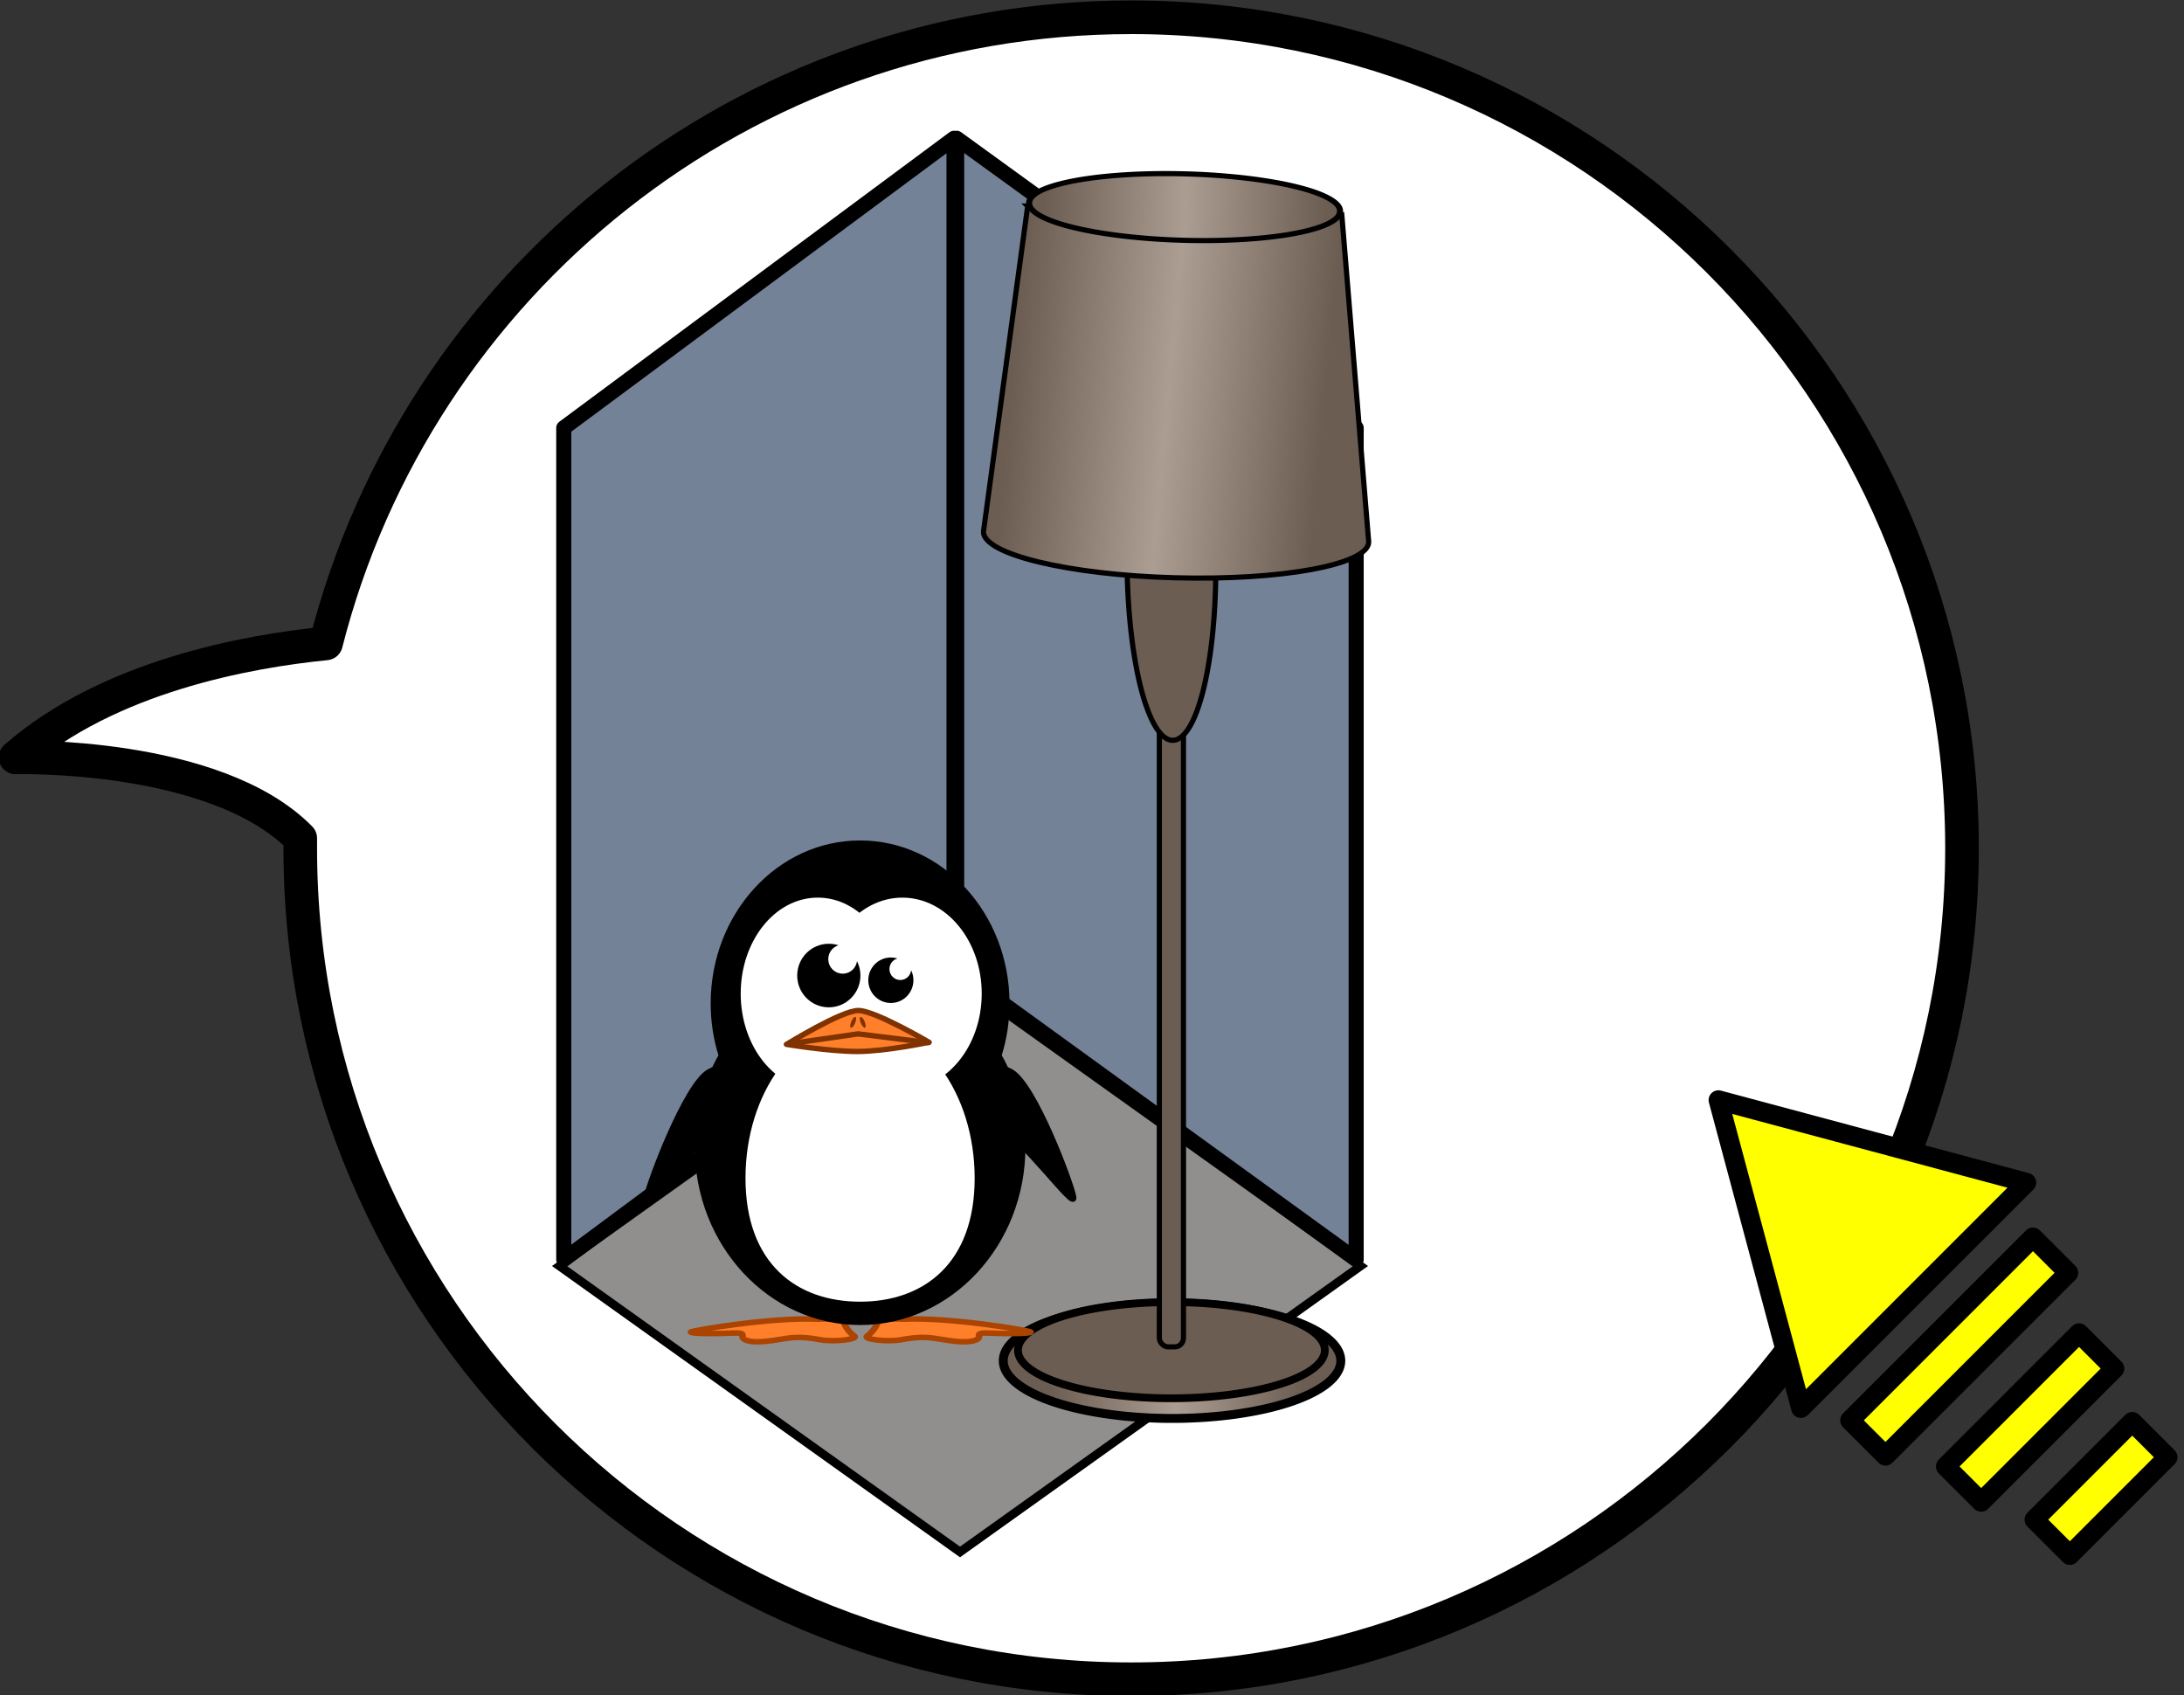
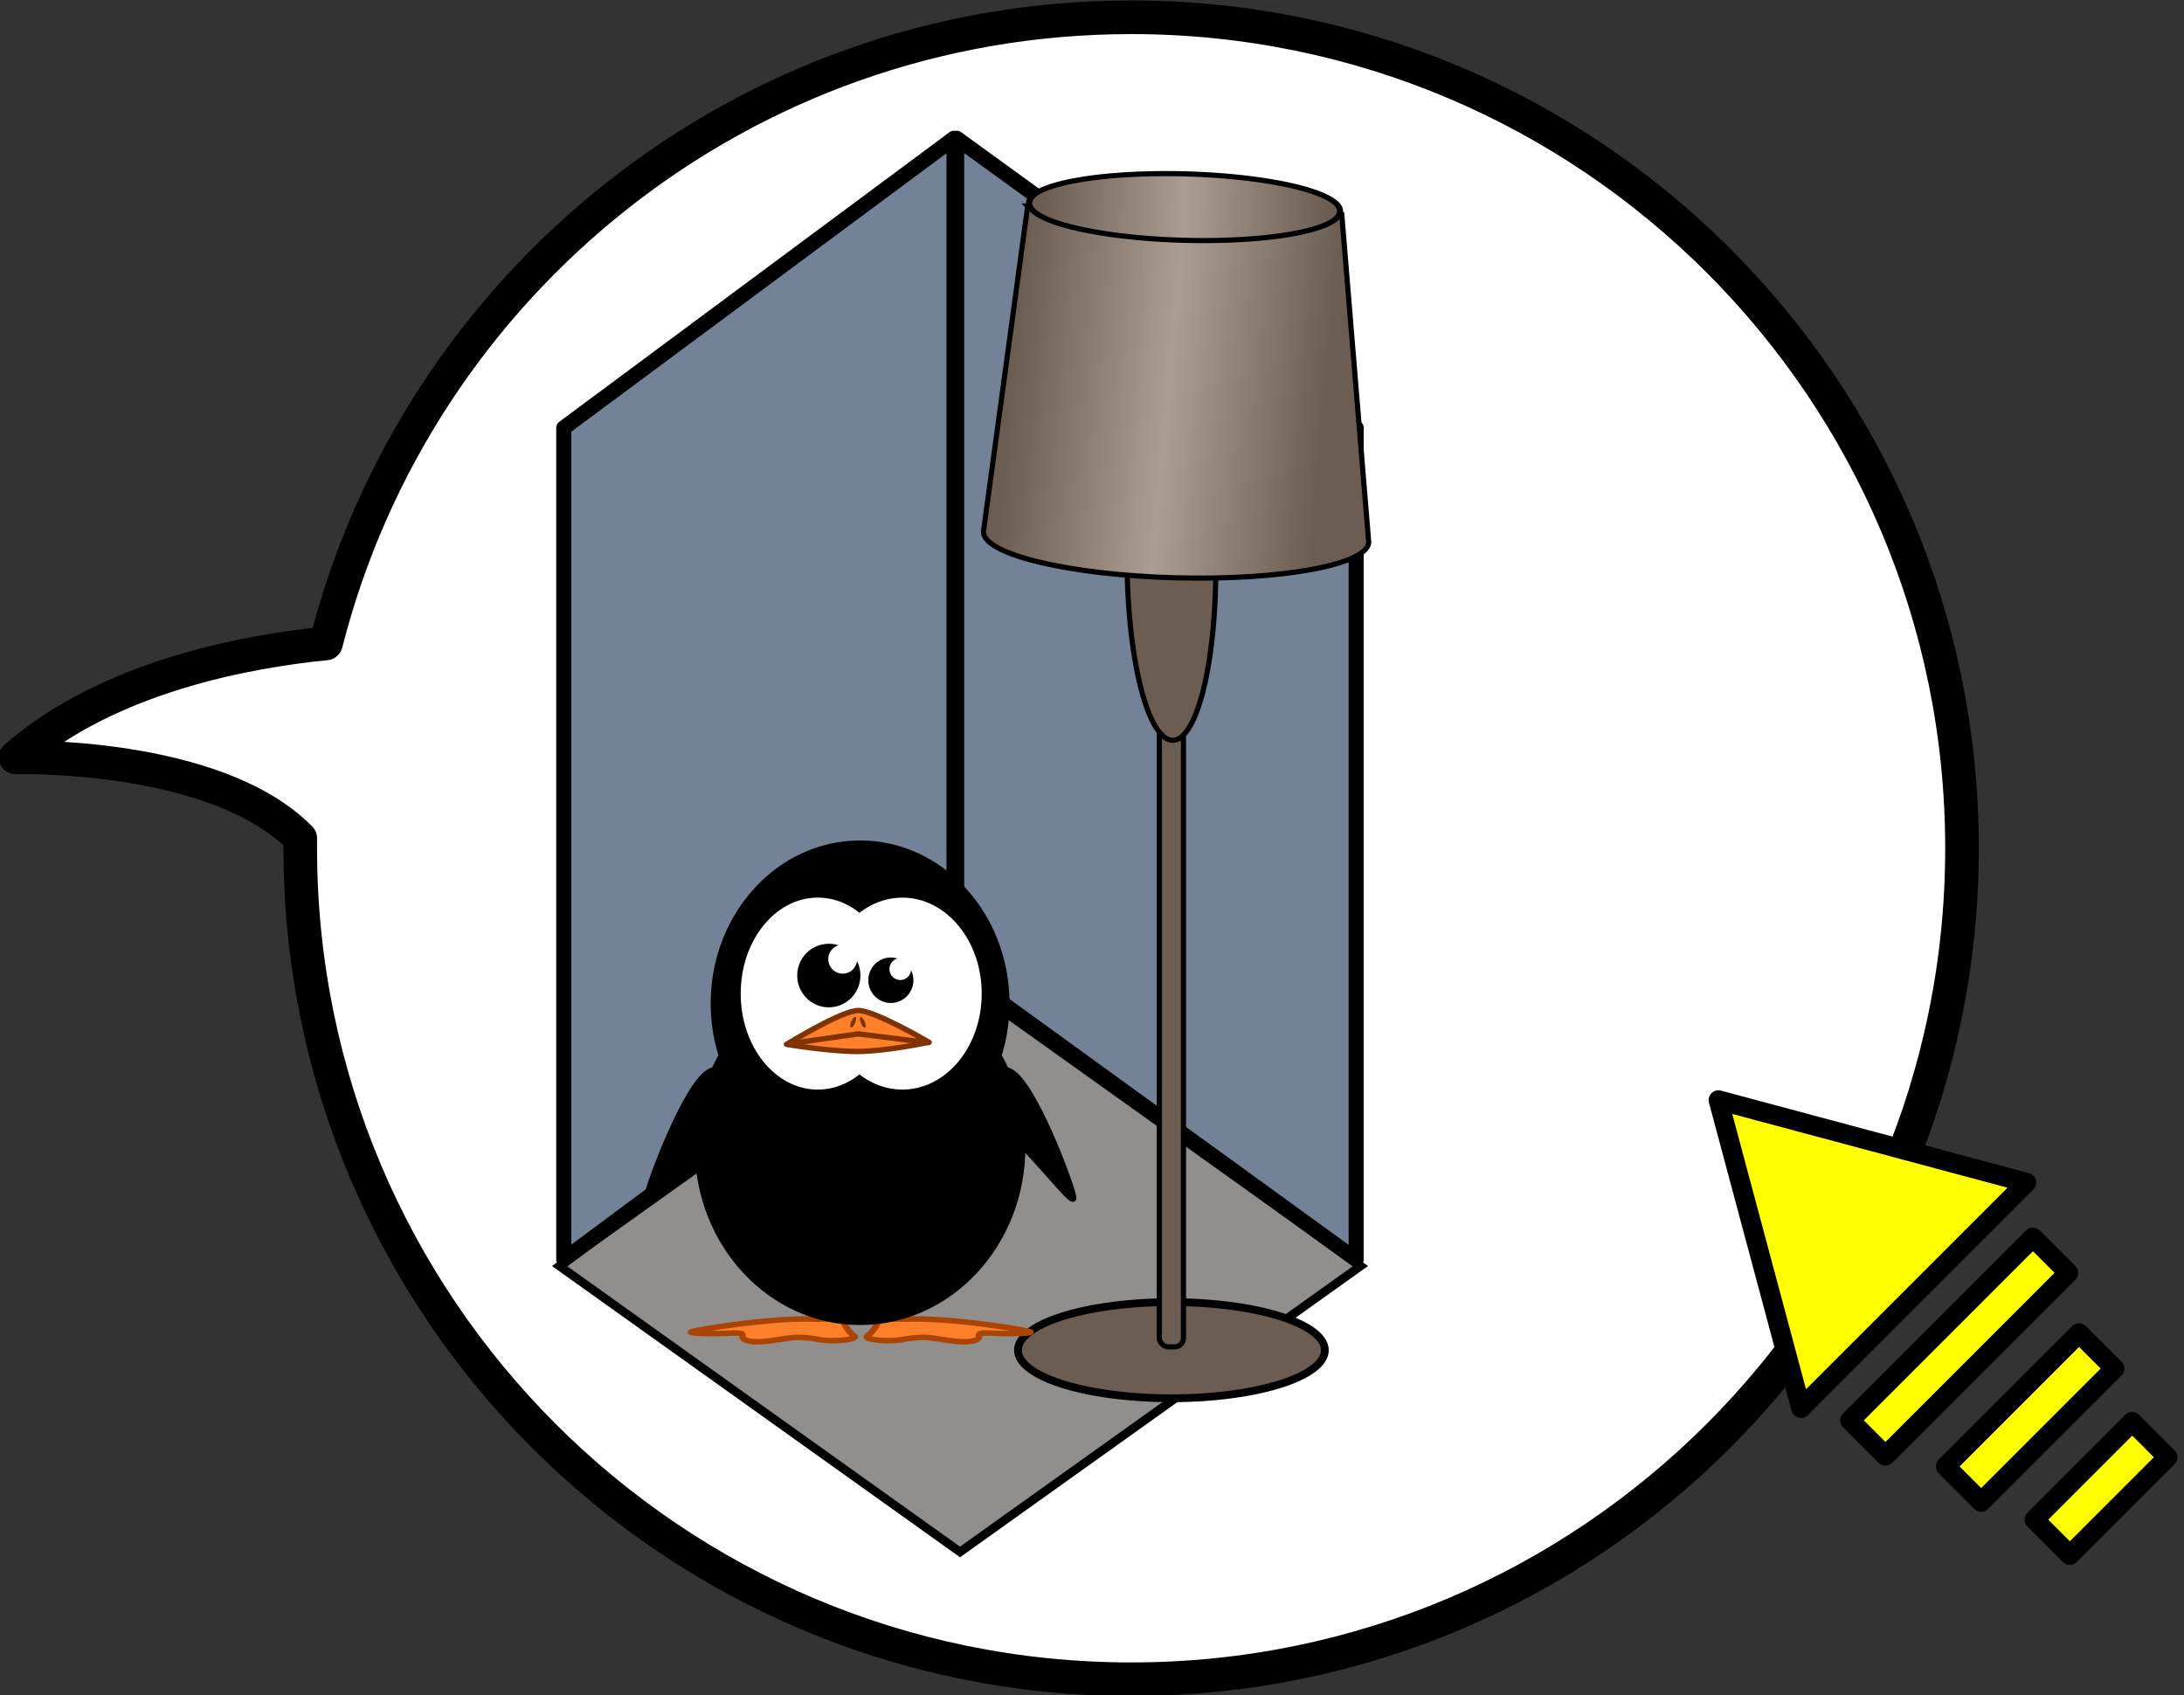
<svg xmlns="http://www.w3.org/2000/svg" xmlns:ns1="http://www.inkscape.org/namespaces/inkscape" xmlns:ns2="http://sodipodi.sourceforge.net/DTD/sodipodi-0.dtd" xmlns:xlink="http://www.w3.org/1999/xlink" width="129.964" height="100.875" id="svg5445" version="1.1" ns1:version="0.48.4 r9939" ns2:docname="lightsoff.svg">
  <rect width="100%" height="100%" fill="#333333" stroke="none" />
  <defs id="defs5447">
    <linearGradient y2="78.267" x2="294.048" y1="78.267" x1="204.512" gradientTransform="matrix(1.1,0,0,1.2,-197.202,128.759)" gradientUnits="userSpaceOnUse" id="linearGradient6287-4-4" xlink:href="#linearGradient7506-4-3" ns1:collect="always" />
    <linearGradient id="linearGradient7506-4-3">
      <stop offset="0" style="stop-color:#6c5d53;stop-opacity:1" id="stop7508-0-1" />
      <stop offset="0.5" style="stop-color:#ac9d93;stop-opacity:1" id="stop7514-8-8" />
      <stop offset="1" style="stop-color:#6c5d53;stop-opacity:1" id="stop7510-2-4" />
    </linearGradient>
    <linearGradient y2="1083.791" x2="1424.286" y1="1022.362" x1="1319.286" gradientUnits="userSpaceOnUse" id="linearGradient6289-7-8" xlink:href="#linearGradient7506-4-4-3" ns1:collect="always" />
    <linearGradient id="linearGradient7506-4-4-3">
      <stop offset="0" style="stop-color:#6c5d53;stop-opacity:1" id="stop7508-0-0-5" />
      <stop offset="0.5" style="stop-color:#ac9d93;stop-opacity:1" id="stop7514-8-3-3" />
      <stop offset="1" style="stop-color:#6c5d53;stop-opacity:1" id="stop7510-2-8-7" />
    </linearGradient>
    <linearGradient y2="908.492" x2="1114.175" y1="908.216" x1="1020.417" gradientUnits="userSpaceOnUse" id="linearGradient6291-4-2" xlink:href="#linearGradient7506-4-3" ns1:collect="always" />
    <linearGradient id="linearGradient5387">
      <stop offset="0" style="stop-color:#6c5d53;stop-opacity:1" id="stop5389" />
      <stop offset="0.5" style="stop-color:#ac9d93;stop-opacity:1" id="stop5391" />
      <stop offset="1" style="stop-color:#6c5d53;stop-opacity:1" id="stop5393" />
    </linearGradient>
  </defs>
  <ns2:namedview id="base" pagecolor="#ffffff" bordercolor="#666666" borderopacity="1.0" ns1:pageopacity="0.0" ns1:pageshadow="2" ns1:zoom="1.979899" ns1:cx="67.234757" ns1:cy="62.028316" ns1:document-units="px" ns1:current-layer="layer1" showgrid="false" fit-margin-top="0" fit-margin-left="0" fit-margin-right="0" fit-margin-bottom="0" ns1:window-width="470" ns1:window-height="411" ns1:window-x="-2" ns1:window-y="0" ns1:window-maximized="0" />
  <g ns1:label="Layer 1" ns1:groupmode="layer" id="layer1" transform="translate(-740.734,-284.782)">
    <g style="display:inline;enable-background:new" id="SALOON" transform="translate(85.229,35.813)">
      <g style="fill:#ffffff;fill-opacity:1;stroke:#000000;stroke-width:1.802;stroke-linecap:round;stroke-linejoin:round;stroke-miterlimit:4;stroke-dasharray:none;stroke-dashoffset:0;display:inline;enable-background:new" transform="matrix(1.11,0,0,1.11,690.503,7.073)" id="g6717">
        <path id="path6719" d="m 722.875,229.969 c -23.081,0 -42.471,15.852 -47.906,37.25 -4.664,0.464 -12.95,1.952 -18.469,6.781 -2e-5,-10e-6 11.873,-0.334 16.938,4.812 -0.002,0.199 0,0.394 0,0.594 0,27.29 22.148,49.438 49.438,49.438 27.29,0 49.437,-22.148 49.438,-49.438 0,-27.29 -22.148,-49.438 -49.438,-49.438 z" style="fill:#ffffff;fill-opacity:1;stroke:#000000;stroke-width:2;stroke-linecap:round;stroke-linejoin:round;stroke-miterlimit:4;stroke-dasharray:none;stroke-dashoffset:0" ns1:connector-curvature="0" transform="matrix(0.901,0,0,0.901,-622.201,11.649)" />
        <g style="fill:#ffffff;fill-opacity:1;stroke:#000000;stroke-width:3.089;stroke-linecap:round;stroke-linejoin:round;stroke-miterlimit:4;stroke-dasharray:none;stroke-dashoffset:0" transform="matrix(0.583,0,0,0.583,195.246,241.823)" id="g6721" />
        <g style="fill:#ffffff;fill-opacity:1;stroke:#000000;stroke-width:1.924;stroke-linecap:round;stroke-linejoin:round;stroke-miterlimit:4;stroke-dasharray:none;stroke-dashoffset:0" transform="matrix(0.937,0,0,0.937,-117.781,933.506)" id="g6723" />
        <g transform="matrix(0.577,0,0,0.578,-145.813,-188.198)" style="fill:#ffffff;fill-opacity:1;stroke:#000000;stroke-width:3.122;stroke-linecap:round;stroke-linejoin:round;stroke-miterlimit:4;stroke-dasharray:none;stroke-dashoffset:0" id="g6725">
          <g transform="matrix(0.771,0,0,0.771,78.055,-13.648)" style="fill:#ffffff;fill-opacity:1;stroke:#000000;stroke-width:4.048;stroke-linecap:round;stroke-linejoin:round;stroke-miterlimit:4;stroke-dasharray:none;stroke-dashoffset:0" id="g6727" />
        </g>
      </g>
      <g id="g4157">
        <g style="fill:#ffff00;stroke:#000000;stroke-width:1.953;stroke-miterlimit:4;stroke-dasharray:none;display:inline;enable-background:new" transform="matrix(0.422,-0.422,0.422,0.422,140.796,652.021)" id="g7275">
          <path ns2:type="star" style="fill:#ffff00;fill-opacity:1;stroke:#000000;stroke-width:1.953;stroke-linecap:round;stroke-linejoin:round;stroke-miterlimit:4;stroke-opacity:1;stroke-dasharray:none;stroke-dashoffset:0" id="path7277" ns2:sides="3" ns2:cx="1088" ns2:cy="355.36218" ns2:r1="18.357559" ns2:r2="9.1787796" ns2:arg1="0.52359878" ns2:arg2="1.5707963" ns1:flatsided="false" ns1:rounded="0" ns1:randomized="0" d="m 1103.898,364.541 -15.898,0 -15.898,0 7.949,-13.768 7.949,-13.768 7.949,13.768 z" transform="translate(43,-6)" />
          <rect y="362.862" x="1117.7" height="5" width="25.8" id="rect7279" style="fill:#ffff00;fill-opacity:1;stroke:#000000;stroke-width:1.953;stroke-linecap:round;stroke-linejoin:round;stroke-miterlimit:4;stroke-opacity:1;stroke-dasharray:none;stroke-dashoffset:0" />
          <rect style="fill:#ffff00;fill-opacity:1;stroke:#000000;stroke-width:1.953;stroke-linecap:round;stroke-linejoin:round;stroke-miterlimit:4;stroke-opacity:1;stroke-dasharray:none;stroke-dashoffset:0" id="rect7281" width="18.8" height="5" x="1121.2" y="372.862" />
          <rect y="382.862" x="1123.7" height="5" width="13.8" id="rect7283" style="fill:#ffff00;fill-opacity:1;stroke:#000000;stroke-width:1.953;stroke-linecap:round;stroke-linejoin:round;stroke-miterlimit:4;stroke-opacity:1;stroke-dasharray:none;stroke-dashoffset:0" />
        </g>
      </g>
    </g>
    <g style="display:inline;enable-background:new" id="TUX_OFF" transform="translate(163.125,57.944)">
      <rect style="fill:#918e8e;fill-opacity:1;stroke:#000000;stroke-width:0.546;display:inline;enable-background:new" id="rect6781" width="29.283" height="29.283" x="115.207" y="635.285" transform="matrix(0.814,-0.581,0.814,0.581,0,0)" />
      <path ns1:connector-curvature="0" style="fill:#748297;fill-opacity:1;stroke:#000000;stroke-width:0.898;stroke-linejoin:round;stroke-miterlimit:4;stroke-dasharray:none;display:inline;enable-background:new" d="m 611.157,301.785 0,-49.489 23.223,-17.231 0,49.489 -23.223,17.231 z m 47.154,0 -23.774,-17.231 0,-49.489 23.774,17.231 0,49.489 z" id="path6783" ns2:nodetypes="cccccccccc" />
      <g id="g6278" transform="matrix(0.154,0,0,0.154,635.735,273.51)" style="display:inline;enable-background:new">
-         <path ns1:connector-curvature="0" style="fill:url(#linearGradient6287-4-4);fill-opacity:1;stroke:#000000;stroke-width:3.447;stroke-miterlimit:4;stroke-opacity:1;stroke-dasharray:none;stroke-dashoffset:0" id="path7504-2" d="m 140.655,222.679 a 65.214,22.286 0 0 1 -130.429,0 65.214,22.286 0 1 1 130.429,0 z" />
        <path ns1:connector-curvature="0" style="fill:#6c5d53;fill-opacity:1;stroke:#000000;stroke-width:3;stroke-miterlimit:4;stroke-opacity:1;stroke-dasharray:none;stroke-dashoffset:0" id="path7502" d="m 134.487,218.679 a 59.286,18.571 0 0 1 -118.571,0 59.286,18.571 0 1 1 118.571,0 z" />
        <rect ry="3.391" rx="3.391" y="-25.141" x="70.538" height="242.45" width="9.325" id="rect5766" style="fill:#6c5d53;fill-opacity:1;stroke:#000000;stroke-width:2;stroke-miterlimit:4;stroke-opacity:1;stroke-dasharray:none;stroke-dashoffset:0" />
        <path ns1:connector-curvature="0" d="M 92.343,-86.247 A 68.571,17.143 89.548 1 1 58.059,-85.977 68.571,17.143 89.548 1 1 92.343,-86.247 z" id="path5773" style="fill:#6c5d53;fill-opacity:1;stroke:#000000;stroke-width:2;stroke-miterlimit:4;stroke-opacity:1;stroke-dasharray:none;stroke-dashoffset:0" />
        <g transform="matrix(0.906,-0.423,0.423,0.906,-1613.386,-534.579)" id="g9948">
          <path ns1:connector-curvature="0" d="m 1348.243,972.917 c 0,0 -68.621,106.588 -68.692,106.73 -3.912,7.816 22.756,29.073 59.516,47.471 36.759,18.399 69.758,27.007 73.67,19.191 l 44.1,-119.038 -108.594,-54.354 z" id="rect5758" style="fill:url(#linearGradient6289-7-8);fill-opacity:1;stroke:#000000;stroke-width:2;stroke-miterlimit:4;stroke-opacity:1;stroke-dashoffset:0" />
          <path ns1:connector-curvature="0" d="m 1118.571,908.076 a 51.429,12.857 0 1 1 -102.857,0 51.429,12.857 0 1 1 102.857,0 z" transform="matrix(1.045,0.523,-0.445,0.889,691.963,-366.489)" id="path5761" style="fill:url(#linearGradient6291-4-2);fill-opacity:1;stroke:#000000;stroke-width:2;stroke-miterlimit:4;stroke-opacity:1;stroke-dasharray:none;stroke-dashoffset:0" />
        </g>
      </g>
      <g transform="translate(-178.153,-33.117)" id="SHOWER_TUX" style="display:inline;enable-background:new">
        <g transform="matrix(0.175,0,0,0.149,783.522,308.571)" style="fill:#ff7f2a;fill-opacity:1;stroke:#aa4400;stroke-width:2.2;stroke-linecap:round;stroke-linejoin:round;stroke-miterlimit:4;stroke-dasharray:none;display:inline;enable-background:new" id="g4014">
          <rect width="8.081" height="13.132" x="119.39" y="189.195" style="fill:#ff7f2a;fill-opacity:1;fill-rule:evenodd;stroke:#aa4400;stroke-width:2.2;stroke-linecap:round;stroke-linejoin:round;stroke-miterlimit:4;stroke-opacity:1;stroke-dasharray:none" id="rect4016" />
          <rect width="8.081" height="13.132" x="140.831" y="188.69" style="fill:#ff7f2a;fill-opacity:1;fill-rule:evenodd;stroke:#aa4400;stroke-width:2.2;stroke-linecap:round;stroke-linejoin:round;stroke-miterlimit:4;stroke-opacity:1;stroke-dasharray:none" id="rect4018" />
          <path ns1:connector-curvature="0" d="m 119.513,200.498 c 0,0 8.111,-0.523 8.677,1.12 0.566,1.643 1.918,4.206 3.638,5.564 1.719,1.358 -6.788,2.546 -11.52,1.526 -4.732,-1.02 -7.597,-1.164 -11.16,-0.609 -3.563,0.555 -10.006,2.287 -13.76,0.924 -3.754,-1.363 1.505,-3.349 -5.4,-2.962 -6.906,0.388 -14.495,0.154 -13.621,-0.487 0.874,-0.641 27.513,-5.959 43.147,-5.077 z" style="fill:#ff7f2a;fill-opacity:1;fill-rule:evenodd;stroke:#aa4400;stroke-width:2.2;stroke-linecap:round;stroke-linejoin:round;stroke-miterlimit:4;stroke-opacity:1;stroke-dasharray:none" id="path4020" />
          <path ns1:connector-curvature="0" d="m 148.608,200.498 c 0,0 -8.111,-0.523 -8.677,1.12 -0.566,1.643 -1.918,4.206 -3.638,5.564 -1.719,1.358 6.788,2.546 11.52,1.526 4.732,-1.02 7.597,-1.164 11.16,-0.609 3.563,0.555 10.006,2.287 13.76,0.924 3.755,-1.363 -1.505,-3.349 5.4,-2.962 6.906,0.388 14.495,0.154 13.621,-0.487 -0.874,-0.641 -27.513,-5.959 -43.147,-5.077 z" style="fill:#ff7f2a;fill-opacity:1;fill-rule:evenodd;stroke:#aa4400;stroke-width:2.2;stroke-linecap:round;stroke-linejoin:round;stroke-miterlimit:4;stroke-opacity:1;stroke-dasharray:none" id="path4022" />
        </g>
        <path ns1:connector-curvature="0" d="m 798.743,323.508 c -0.252,0.008 -0.52,0.078 -0.797,0.238 -1.36,0.789 -3.499,6.467 -3.693,7.414 -0.194,0.946 2.915,-3.469 5.442,-5.205 l 0.777,-1.578 c 0,0 -0.74,-0.901 -1.729,-0.869 z m 16.341,0 c -0.96,0.003 -1.671,0.869 -1.671,0.869 l 0.777,1.578 c 2.526,1.735 5.636,6.151 5.442,5.205 -0.194,-0.946 -2.333,-6.625 -3.693,-7.414 -0.298,-0.173 -0.586,-0.239 -0.855,-0.238 z" style="fill:#000000;fill-opacity:1;fill-rule:evenodd;stroke:#000000;stroke-width:0.355;stroke-linecap:round;stroke-linejoin:round;stroke-miterlimit:4;stroke-opacity:1;stroke-dasharray:none;display:inline;enable-background:new" id="path4024" />
        <path ns1:connector-curvature="0" d="m 806.943,310.139 c -4.81,0 -8.713,4.265 -8.713,9.519 0,1.087 0.168,2.132 0.476,3.106 -0.903,1.584 -1.423,3.447 -1.423,5.441 0,5.747 4.328,10.411 9.661,10.411 5.333,0 9.661,-4.664 9.661,-10.411 0,-1.994 -0.52,-3.857 -1.423,-5.441 0.308,-0.974 0.476,-2.018 0.476,-3.106 0,-5.254 -3.904,-9.519 -8.713,-9.519 z" style="fill:#000000;fill-opacity:1;fill-rule:nonzero;stroke:#000000;stroke-width:0.355;stroke-linecap:round;stroke-linejoin:round;stroke-miterlimit:4;stroke-opacity:1;stroke-dasharray:none;display:inline;enable-background:new" id="path4026" />
        <path ns1:connector-curvature="0" d="m 814.004,319.074 c 2.1e-4,3.056 -2.035,5.533 -4.545,5.533 -2.51,0 -4.546,-2.477 -4.545,-5.533 -2.1e-4,-3.056 2.035,-5.533 4.545,-5.533 2.51,0 4.546,2.477 4.545,5.533 l 0,0 z" style="fill:#ffffff;fill-opacity:1;fill-rule:nonzero;stroke:#ffffff;stroke-width:0.355;stroke-linecap:round;stroke-linejoin:round;stroke-miterlimit:4;stroke-opacity:1;stroke-dasharray:none;display:inline;enable-background:new" id="path4028" />
        <path ns1:connector-curvature="0" d="m 808.837,319.074 c 2.1e-4,3.057 -1.974,5.534 -4.41,5.534 -2.436,0 -4.41,-2.478 -4.41,-5.534 -2.1e-4,-3.057 1.974,-5.534 4.41,-5.534 2.436,0 4.41,2.478 4.41,5.534 l 0,0 z" style="fill:#ffffff;fill-opacity:1;fill-rule:nonzero;stroke:#ffffff;stroke-width:0.355;stroke-linecap:round;stroke-linejoin:round;stroke-miterlimit:4;stroke-opacity:1;stroke-dasharray:none;display:inline;enable-background:new" id="path4030" />
-         <path ns1:connector-curvature="0" d="m 813.599,330.056 c 0,5.003 -2.982,7.187 -6.656,7.187 -3.674,0 -6.656,-2.184 -6.656,-7.187 0,-5.003 2.982,-9.064 6.656,-9.064 3.674,0 6.656,4.061 6.656,9.064 z" style="fill:#ffffff;fill-opacity:1;fill-rule:nonzero;stroke:#ffffff;stroke-width:0.325;stroke-linecap:round;stroke-linejoin:round;stroke-miterlimit:4;stroke-opacity:1;stroke-dasharray:none;display:inline;enable-background:new" id="path4032" />
        <g transform="matrix(0.188,0,0,0.189,763.546,329.379)" style="stroke-width:1.745;stroke-linecap:round;stroke-linejoin:round;stroke-miterlimit:4;stroke-dasharray:none;display:inline;enable-background:new" id="g4034">
          <path ns1:connector-curvature="0" d="m 485.714,129.505 c 0.013,149.915 -121.514,271.452 -271.429,271.452 -149.915,0 -271.441,-121.537 -271.429,-271.452 -0.013,-149.915 121.514,-271.452 271.429,-271.452 149.915,0 271.441,121.537 271.429,271.452 l 0,0 z" transform="matrix(0.033,0,0,0.033,213.866,-64.484)" style="fill:#000000;fill-opacity:1;fill-rule:nonzero;stroke:#000000;stroke-width:63.61;stroke-linecap:round;stroke-linejoin:round;stroke-miterlimit:4;stroke-opacity:1;stroke-dasharray:none" id="path4036" />
          <path ns1:connector-curvature="0" d="m 485.714,129.505 c 0.013,149.915 -121.514,271.452 -271.429,271.452 -149.915,0 -271.441,-121.537 -271.429,-271.452 -0.013,-149.915 121.514,-271.452 271.429,-271.452 149.915,0 271.441,121.537 271.429,271.452 l 0,0 z" transform="matrix(0.013,0,0,0.013,222.551,-67.051)" style="fill:#ffffff;fill-opacity:1;fill-rule:nonzero;stroke:#ffffff;stroke-width:160.845;stroke-linecap:round;stroke-linejoin:round;stroke-miterlimit:4;stroke-opacity:1;stroke-dasharray:none" id="path4038" />
        </g>
        <g transform="matrix(0.037,0,0,0.033,823.916,306.805)" style="fill:#ff6600;fill-opacity:1;stroke:#803300;stroke-width:6.577;stroke-linecap:round;stroke-linejoin:round;stroke-miterlimit:4;stroke-opacity:1;stroke-dasharray:none;display:inline;enable-background:new" id="g4040">
          <path ns1:connector-curvature="0" ns2:nodetypes="ccccc" d="m -461.66,402.252 c 26.853,0 113.561,57.253 113.561,57.253 0,0 -68.421,16.449 -114.703,16.644 -46.074,0 -113.942,-12.823 -113.942,-12.823 0,0 88.214,-61.074 115.084,-61.074 z" style="fill:#ff7f2a;fill-rule:evenodd;stroke-width:9.662;stroke-linecap:round;stroke-linejoin:round;stroke-miterlimit:4;stroke-dasharray:none" id="path4042" />
          <path ns1:connector-curvature="0" ns2:nodetypes="ccc" d="m -575.493,462.73 113.561,-18.34 112.963,15.792" style="fill:#ff7f2a;fill-opacity:1;fill-rule:evenodd;stroke:#803300;stroke-width:9.662;stroke-linecap:round;stroke-linejoin:round;stroke-miterlimit:4;stroke-opacity:1;stroke-dasharray:none" id="path4044" />
          <path ns1:connector-curvature="0" d="m 67.25,354.55 c 0,0.725 -0.196,1.312 -0.438,1.312 -0.242,0 -0.438,-0.588 -0.438,-1.312 0,-0.725 0.196,-1.312 0.438,-1.312 0.242,0 0.438,0.588 0.438,1.312 z" transform="matrix(7.166,2.838,-2.74,7.423,22.879,-2397.905)" style="fill:#803300;fill-opacity:1;fill-rule:nonzero;stroke:none" id="path4046" />
          <path ns1:connector-curvature="0" d="m 67.25,354.55 c 0,0.725 -0.196,1.312 -0.438,1.312 -0.242,0 -0.438,-0.588 -0.438,-1.312 0,-0.725 0.196,-1.312 0.438,-1.312 0.242,0 0.438,0.588 0.438,1.312 z" transform="matrix(-7.166,2.838,2.74,7.423,-947.159,-2397.905)" style="fill:#803300;fill-opacity:1;fill-rule:nonzero;stroke:none" id="path4048" />
        </g>
        <g transform="matrix(0.128,0,0,0.129,780.494,326.046)" style="stroke-width:2.548;stroke-linecap:round;stroke-linejoin:round;stroke-miterlimit:4;stroke-dasharray:none;display:inline;enable-background:new" id="g4050">
          <path ns1:connector-curvature="0" d="m 485.714,129.505 c 0.013,149.915 -121.514,271.452 -271.429,271.452 -149.915,0 -271.441,-121.537 -271.429,-271.452 -0.013,-149.915 121.514,-271.452 271.429,-271.452 149.915,0 271.441,121.537 271.429,271.452 l 0,0 z" transform="matrix(0.033,0,0,0.033,213.866,-64.484)" style="fill:#000000;fill-opacity:1;fill-rule:nonzero;stroke:#000000;stroke-width:92.92;stroke-linecap:round;stroke-linejoin:round;stroke-miterlimit:4;stroke-opacity:1;stroke-dasharray:none" id="path4052" />
          <path ns1:connector-curvature="0" d="m 485.714,129.505 c 0.013,149.915 -121.514,271.452 -271.429,271.452 -149.915,0 -271.441,-121.537 -271.429,-271.452 -0.013,-149.915 121.514,-271.452 271.429,-271.452 149.915,0 271.441,121.537 271.429,271.452 l 0,0 z" transform="matrix(0.013,0,0,0.013,222.551,-67.051)" style="fill:#ffffff;fill-opacity:1;fill-rule:nonzero;stroke:#ffffff;stroke-width:234.958;stroke-linecap:round;stroke-linejoin:round;stroke-miterlimit:4;stroke-opacity:1;stroke-dasharray:none" id="path4054" />
        </g>
      </g>
    </g>
  </g>
</svg>